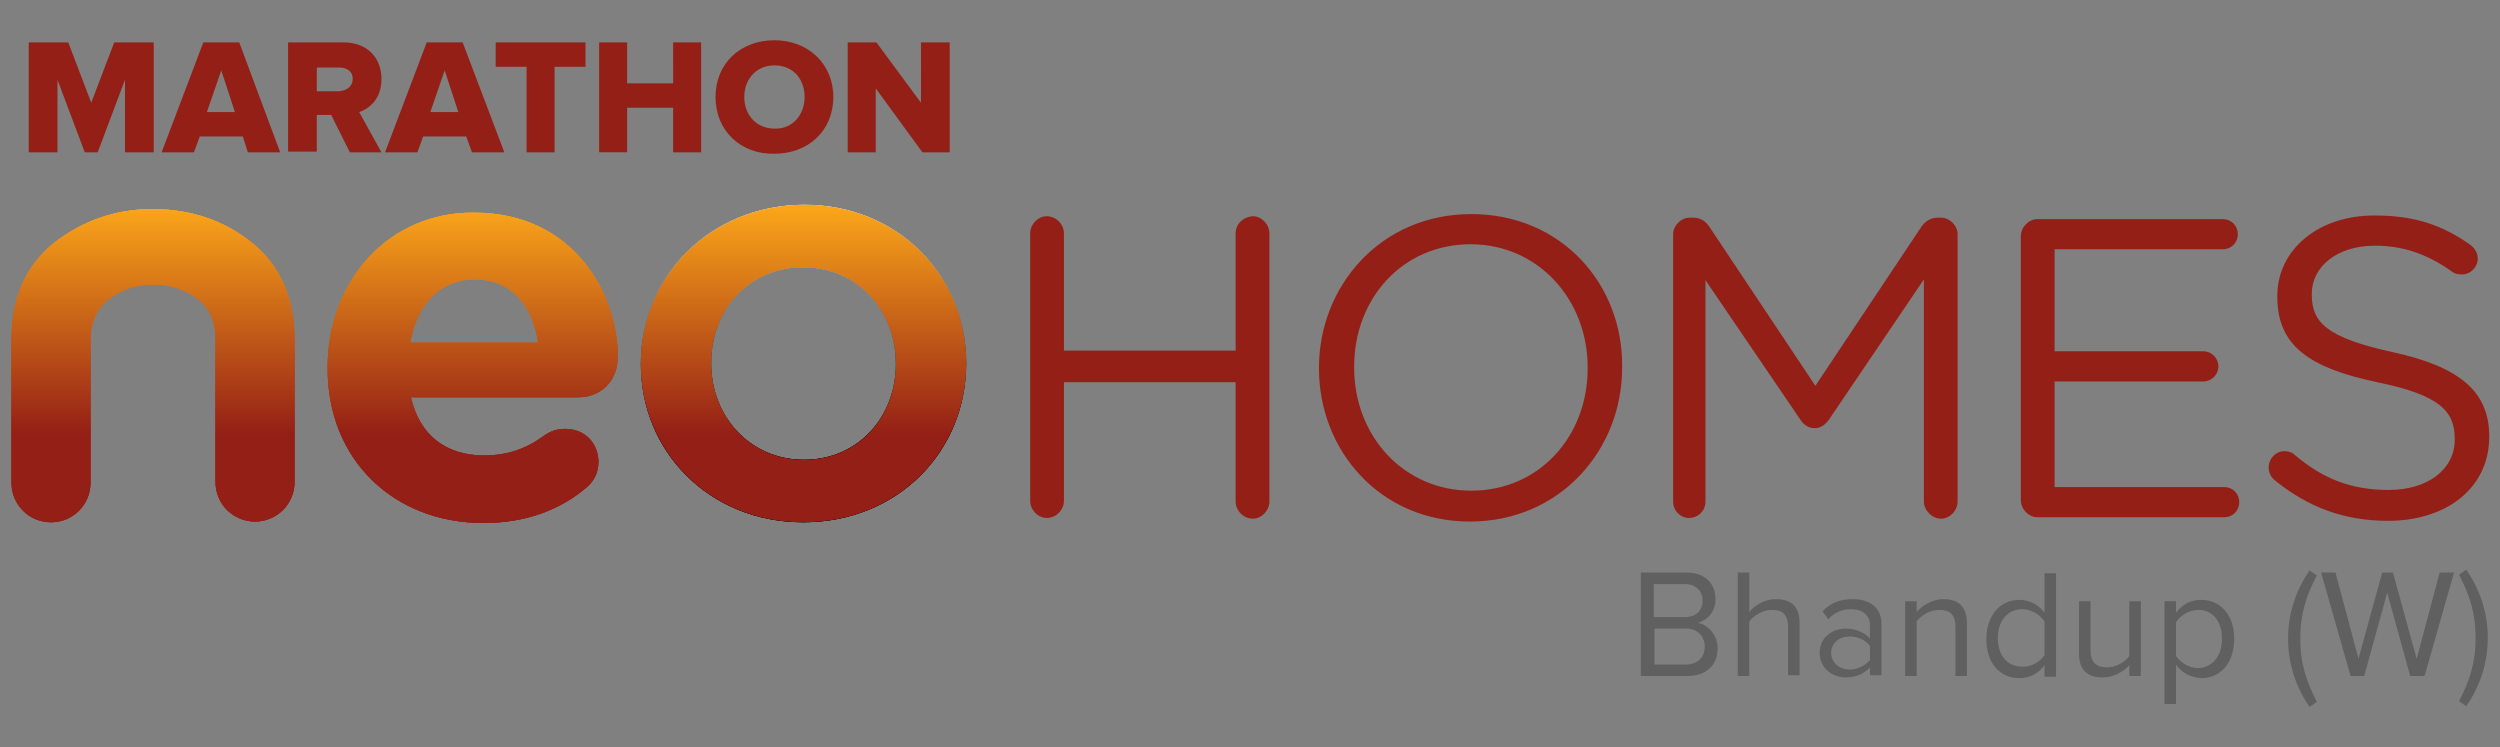
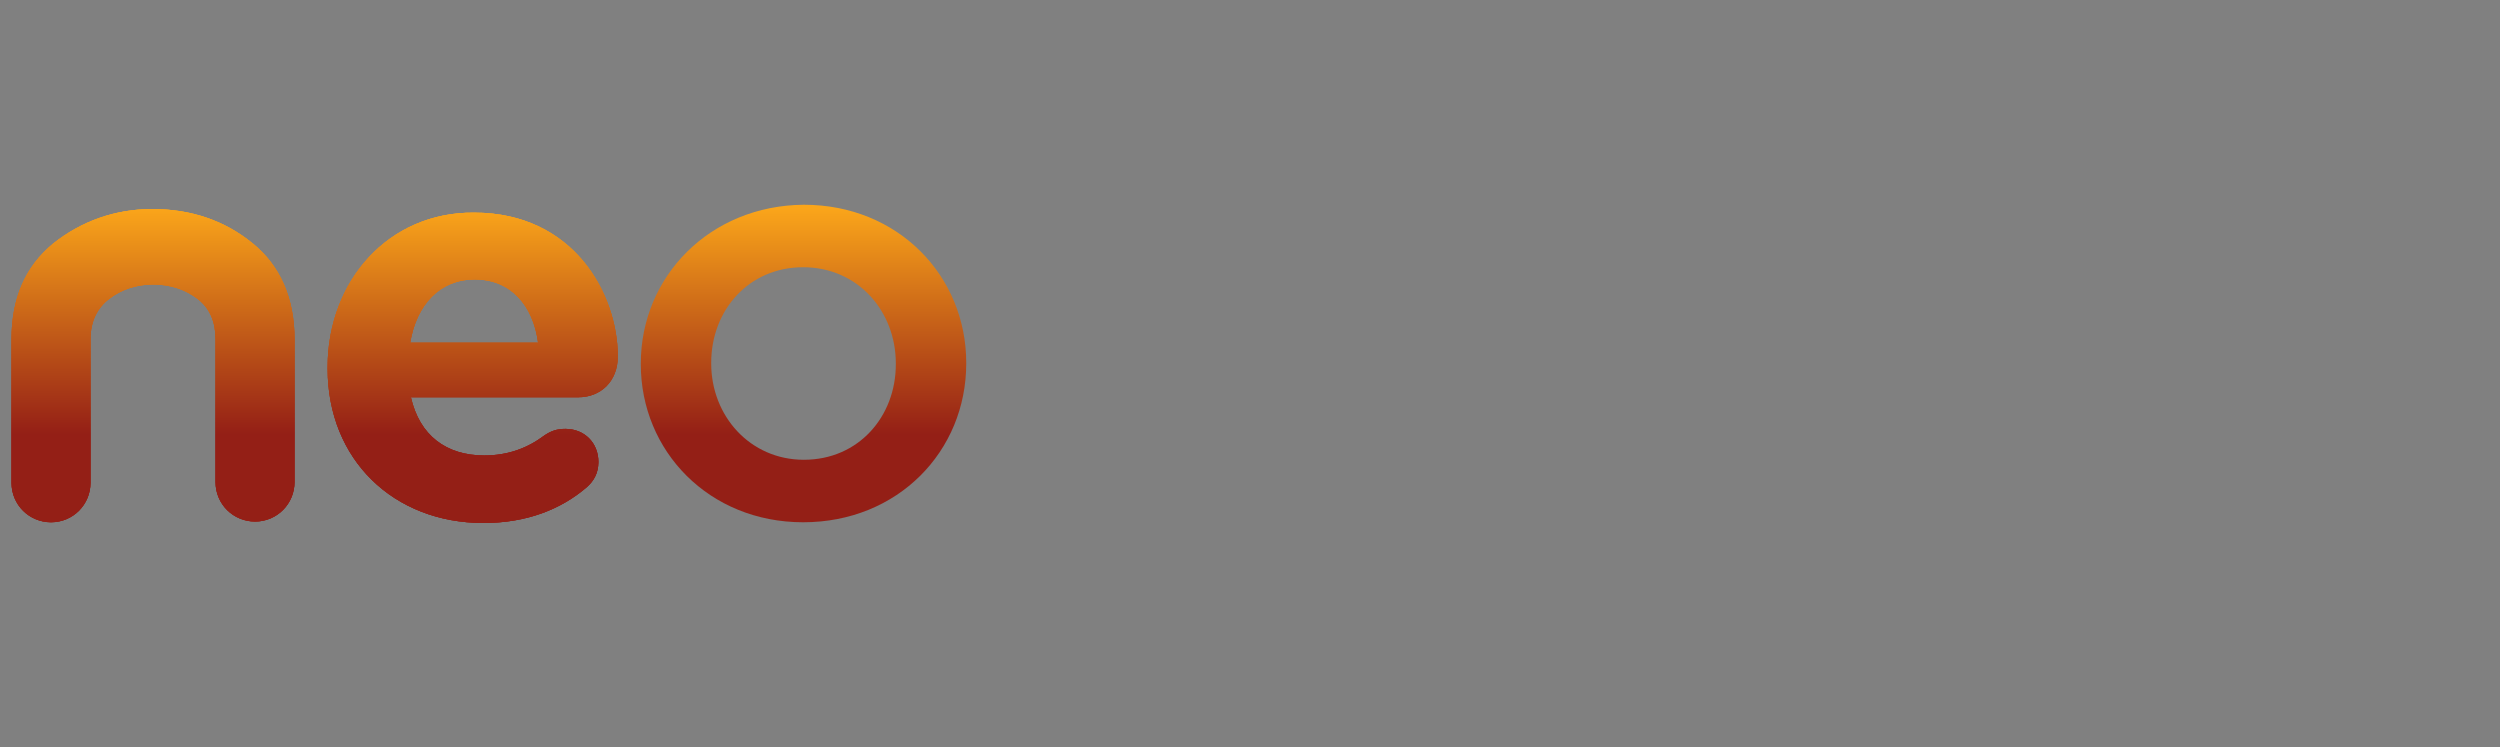
<svg xmlns="http://www.w3.org/2000/svg" xmlns:xlink="http://www.w3.org/1999/xlink" xml:space="preserve" viewBox="0 0 348 104">
  <rect x="0" y="0" width="348" height="104" fill="#808080" stroke="none" />
  <switch>
    <g>
-       <path fill="#941F16" d="M172 32.5v16.3h-23.9V32.5c0-1.3-1.1-2.4-2.4-2.4-1.2 0-2.3 1.1-2.3 2.4v37.2c0 1.3 1.1 2.4 2.3 2.4 1.3 0 2.4-1.1 2.4-2.4V53.2H172v16.6c0 1.3 1.1 2.4 2.4 2.4 1.2 0 2.3-1.1 2.3-2.4V32.5c0-1.3-1.1-2.4-2.3-2.4-1.4.1-2.4 1.1-2.4 2.4M204.8 29.8c-12.6 0-21.2 10-21.2 21.4v.1c0 11.4 8.5 21.3 21 21.3 12.6 0 21.2-10 21.2-21.4V51c.1-11.4-8.4-21.2-21-21.2zM221 51.3c0 9.4-6.7 17-16.2 17s-16.3-7.7-16.3-17.1V51c0-9.4 6.7-17 16.2-17S221 41.8 221 51.1v.2zM269.7 30.3c-.9 0-1.7.5-2.2 1.2l-14.8 22.2-14.8-22.2c-.5-.7-1.2-1.2-2.2-1.2h-.5c-1.2 0-2.3 1.1-2.3 2.3v37.2c0 1.3 1 2.3 2.2 2.3 1.3 0 2.3-1 2.3-2.3V39l13.2 19.4c.5.8 1.2 1.2 2 1.2s1.4-.4 2-1.2l13.2-19.5v30.9c0 1.2 1.1 2.4 2.4 2.4 1.2 0 2.3-1.1 2.3-2.4V32.6c0-1.2-1.1-2.3-2.3-2.3h-.5zM283.6 30.5c-1.2 0-2.3 1.1-2.3 2.4v36.7c0 1.3 1.1 2.4 2.3 2.4h26c1.2 0 2.1-.9 2.1-2.1 0-1.2-.9-2.1-2.1-2.1H286V53.1h20.7c1.2 0 2.1-1 2.1-2.1s-.9-2.1-2.1-2.1H286V34.7h23.4c1.2 0 2.1-.9 2.1-2.1 0-1.2-.9-2.1-2.1-2.1h-25.8zM317 41.2v.1c0 6.8 4.4 9.9 13.9 11.9 8.7 1.8 10.8 4 10.8 7.9v.1c0 4.1-3.7 7-9.2 7-5.3 0-9.2-1.6-13.1-4.9-.3-.3-.8-.5-1.4-.5-1.2 0-2.2 1-2.2 2.3 0 .8.4 1.4.9 1.8 4.6 3.7 9.6 5.6 15.7 5.6 8.2 0 14.1-4.6 14.1-11.7v-.1c0-6.3-4.3-9.7-13.5-11.7-9.1-2-11.2-4.1-11.2-8v-.1c0-3.7 3.4-6.7 8.8-6.7 3.8 0 7.2 1.1 10.7 3.6.4.3.8.4 1.4.4 1.2 0 2.2-1 2.2-2.2 0-.9-.5-1.5-1-1.9-3.8-2.7-7.7-4.1-13.2-4.1-7.9-.1-13.7 4.7-13.7 11.2" />
      <defs>
-         <path id="a" d="M99 50.6v-.1c0-7.3 5.2-13.3 12.8-13.3 7.6 0 12.9 6.1 12.9 13.4v.1c0 7.3-5.2 13.3-12.8 13.3-7.5 0-12.9-6-12.9-13.4m-9.8 0v.1c0 12.1 9.5 22 22.6 22 13.2 0 22.7-9.9 22.7-22.1v-.1c0-12.1-9.5-22-22.6-22-13.1.1-22.7 10-22.7 22.1" />
-       </defs>
+         </defs>
      <linearGradient id="b" x1="111.915" x2="111.915" y1="29.031" y2="60.465" gradientUnits="userSpaceOnUse">
        <stop offset="0" style="stop-color:#fff" />
        <stop offset="1" style="stop-color:#000" />
      </linearGradient>
      <use xlink:href="#a" fill="url(#b)" overflow="visible" />
      <clipPath id="c">
        <use xlink:href="#a" overflow="visible" />
      </clipPath>
      <linearGradient id="d" x1="111.915" x2="111.915" y1="29.031" y2="60.465" gradientUnits="userSpaceOnUse">
        <stop offset="0" style="stop-color:#cbcbcb" />
        <stop offset="1" style="stop-color:#000" />
      </linearGradient>
      <path fill="url(#d)" d="M89.2 28.6h45.4v44.1H89.2z" clip-path="url(#c)" />
      <linearGradient id="e" x1="111.915" x2="111.915" y1="29.031" y2="60.465" gradientUnits="userSpaceOnUse">
        <stop offset="0" style="stop-color:#faa51a" />
        <stop offset="1" style="stop-color:#941f16" />
      </linearGradient>
      <path fill="url(#e)" d="M99 50.6v-.1c0-7.3 5.2-13.3 12.8-13.3 7.6 0 12.9 6.1 12.9 13.4v.1c0 7.3-5.2 13.3-12.8 13.3-7.5 0-12.9-6.1-12.9-13.4m-9.8 0v.1c0 12.1 9.5 22 22.6 22 13.2 0 22.7-9.9 22.7-22.1v-.1c0-12.1-9.5-22-22.6-22-13.1.1-22.7 10-22.7 22.1" />
      <defs>
        <path id="f" d="M7.4 33.9c-3.9 3.2-5.8 7.6-5.8 13.3v20c0 3.1 2.5 5.5 5.5 5.5 3.1 0 5.5-2.5 5.5-5.5v-20c0-2.4.9-4.3 2.6-5.6 1.7-1.3 3.8-2 6.1-2 2.4 0 4.5.7 6.2 2 1.7 1.3 2.5 3.2 2.5 5.6v19.9c0 3.1 2.5 5.5 5.5 5.5 3.1 0 5.5-2.5 5.5-5.5V47.2c0-5.7-2-10.2-5.8-13.3-3.9-3.2-8.6-4.8-14-4.8-5.2 0-9.9 1.7-13.8 4.8" />
      </defs>
      <linearGradient id="g" x1="21.373" x2="21.373" y1="29.031" y2="60.465" gradientUnits="userSpaceOnUse">
        <stop offset="0" style="stop-color:#faa51a" />
        <stop offset="1" style="stop-color:#941f16" />
      </linearGradient>
      <use xlink:href="#f" fill="url(#g)" overflow="visible" />
      <clipPath id="h">
        <use xlink:href="#f" overflow="visible" />
      </clipPath>
      <linearGradient id="i" x1="21.373" x2="21.373" y1="29.031" y2="60.465" gradientUnits="userSpaceOnUse">
        <stop offset="0" style="stop-color:#faa51a" />
        <stop offset="1" style="stop-color:#941f16" />
      </linearGradient>
      <path fill="url(#i)" d="M1.6 29.1h39.6v43.6H1.6z" clip-path="url(#h)" />
      <linearGradient id="j" x1="21.373" x2="21.373" y1="29.031" y2="60.465" gradientUnits="userSpaceOnUse">
        <stop offset="0" style="stop-color:#faa51a" />
        <stop offset="1" style="stop-color:#941f16" />
      </linearGradient>
      <path fill="url(#j)" d="M7.4 33.9c-3.8 3.2-5.8 7.6-5.8 13.3v20c0 3.1 2.5 5.5 5.5 5.5 3.1 0 5.5-2.5 5.5-5.5v-20c0-2.4.9-4.3 2.6-5.6 1.7-1.3 3.8-2 6.1-2 2.4 0 4.5.7 6.2 2 1.7 1.3 2.5 3.2 2.5 5.6v19.9c0 3.1 2.5 5.5 5.5 5.5 3.1 0 5.5-2.5 5.5-5.5V47.2c0-5.7-2-10.2-5.8-13.3-3.9-3.2-8.6-4.8-14-4.8-5.2 0-9.9 1.7-13.8 4.8" />
      <defs>
        <path id="k" d="M66.1 38.9c5 0 8.1 3.6 8.8 8.8H57.1c.9-5.3 4.1-8.8 9-8.8M45.6 51.1v.2c0 12.7 9.2 21.5 21.7 21.5 6 0 10.8-1.9 14.4-5 .9-.8 1.6-1.9 1.6-3.5 0-2.6-1.9-4.6-4.6-4.6-1.2 0-2 .3-2.9.9-2.4 1.8-5.1 2.8-8.4 2.8-5.3 0-9-2.8-10.2-8.1h23.3c3.1 0 5.5-2.2 5.5-5.7 0-8.6-6.1-20-20-20-12-.1-20.4 9.6-20.4 21.5" />
      </defs>
      <linearGradient id="l" x1="65.839" x2="65.839" y1="29.031" y2="60.465" gradientUnits="userSpaceOnUse">
        <stop offset="0" style="stop-color:#faa51a" />
        <stop offset="1" style="stop-color:#941f16" />
      </linearGradient>
      <use xlink:href="#k" fill="url(#l)" overflow="visible" />
      <clipPath id="m">
        <use xlink:href="#k" overflow="visible" />
      </clipPath>
      <linearGradient id="n" x1="65.839" x2="65.839" y1="29.031" y2="60.465" gradientUnits="userSpaceOnUse">
        <stop offset="0" style="stop-color:#faa51a" />
        <stop offset="1" style="stop-color:#941f16" />
      </linearGradient>
      <path fill="url(#n)" d="M45.6 29.5h40.5v43.3H45.6z" clip-path="url(#m)" />
      <linearGradient id="o" x1="65.839" x2="65.839" y1="29.031" y2="60.465" gradientUnits="userSpaceOnUse">
        <stop offset="0" style="stop-color:#faa51a" />
        <stop offset="1" style="stop-color:#941f16" />
      </linearGradient>
      <path fill="url(#o)" d="M66.1 38.9c5 0 8.1 3.6 8.8 8.8H57.1c.9-5.3 4.1-8.8 9-8.8M45.6 51.1v.2c0 12.7 9.2 21.5 21.7 21.5 6 0 10.8-1.9 14.4-5 .9-.8 1.6-1.9 1.6-3.5 0-2.6-1.9-4.6-4.6-4.6-1.2 0-2 .3-2.9.9-2.4 1.8-5.1 2.8-8.4 2.8-5.3 0-9-2.8-10.2-8.1h23.3c3.1 0 5.5-2.2 5.5-5.7 0-8.6-6.1-20-20-20-12-.1-20.4 9.6-20.4 21.5" />
-       <path fill="#941F16" d="M17.4 21.2V11.1l-3.8 10.1h-1.8L8 11.1v10.1H4V5.9h5.5l3.2 8.4 3.2-8.4h5.5v15.3zM30.8 9.8l-2 5.8h3.9l-1.9-5.8zm3.7 11.4-.7-2.2h-6l-.8 2.2h-4.5l5.8-15.3h5L39 21.2h-4.5zM49.1 11c0-1.1-.8-1.6-1.9-1.6h-3.1v3.3h3.1c1.1-.1 1.9-.7 1.9-1.7m-.4 10.2L46.1 16h-2v5.1h-4V5.9h7.7c3.4 0 5.3 2.2 5.3 5.1 0 2.7-1.6 4.1-3.1 4.6l3.1 5.6h-4.4zM61.9 9.8l-2 5.8h3.9l-1.9-5.8zm3.8 11.4-.8-2.2h-6l-.8 2.2h-4.5l5.8-15.3h5l5.8 15.3h-4.5zM73.3 21.2V9.3H69V5.9h12.5v3.4h-4.3v11.9zM93.7 21.2V15h-6.4v6.2h-3.9V5.9h3.9v5.7h6.4V5.9h3.9v15.3zM112 13.5c0-2.5-1.6-4.4-4.2-4.4-2.5 0-4.2 1.9-4.2 4.4 0 2.5 1.7 4.4 4.2 4.4 2.5.1 4.2-1.9 4.2-4.4m-12.4 0c0-4.7 3.5-7.9 8.2-7.9 4.7 0 8.2 3.3 8.2 7.9 0 4.7-3.5 7.9-8.2 7.9-4.7.1-8.2-3.2-8.2-7.9M128.4 21.2l-6.5-8.9v8.9H118V5.9h4l6.2 8.4V5.9h4v15.3z" />
      <g fill="#606060">
-         <path d="M228.4 94.1V79.7h6.4c2.5 0 4 1.5 4 3.7 0 1.8-1.2 3-2.5 3.3 1.5.2 2.8 1.8 2.8 3.5 0 2.3-1.5 3.9-4.2 3.9h-6.5zm8.6-10.5c0-1.3-.9-2.3-2.5-2.3h-4.3v4.6h4.3c1.6 0 2.5-.9 2.5-2.3zm.3 6.4c0-1.3-.9-2.5-2.6-2.5h-4.4v5h4.4c1.6 0 2.6-1 2.6-2.5zM248.9 94.1v-6.8c0-1.9-.9-2.4-2.3-2.4-1.2 0-2.5.8-3.1 1.6v7.6h-1.6V79.7h1.6v5.5c.7-.9 2.1-1.8 3.7-1.8 2.2 0 3.3 1.1 3.3 3.3V94h-1.6zM260.3 94.1v-1.2c-.8.9-2 1.4-3.4 1.4-1.7 0-3.6-1.2-3.6-3.4 0-2.3 1.9-3.4 3.6-3.4 1.4 0 2.6.5 3.4 1.4V87c0-1.4-1.1-2.2-2.6-2.2-1.2 0-2.3.4-3.2 1.4l-.8-1.1c1.1-1.2 2.5-1.7 4.2-1.7 2.2 0 4 1 4 3.5V94h-1.6zm0-2.2v-2c-.6-.8-1.7-1.3-2.8-1.3-1.5 0-2.6.9-2.6 2.3 0 1.3 1.1 2.3 2.6 2.3 1 0 2.1-.5 2.8-1.3zM272.2 94.1v-6.8c0-1.9-.9-2.4-2.3-2.4-1.3 0-2.5.8-3.1 1.6v7.6h-1.6V83.7h1.6v1.5c.7-.9 2.2-1.8 3.7-1.8 2.2 0 3.3 1.1 3.3 3.4v7.3h-1.6zM284.6 94.1v-1.5c-.8 1.1-2 1.8-3.5 1.8-2.7 0-4.6-2.1-4.6-5.4 0-3.3 1.9-5.5 4.6-5.5 1.4 0 2.7.7 3.5 1.8v-5.5h1.6v14.4h-1.6zm0-2.9v-4.7c-.6-.9-1.8-1.7-3.1-1.7-2.1 0-3.4 1.7-3.4 4s1.2 4 3.4 4c1.2.1 2.5-.7 3.1-1.6zM296.4 94.1v-1.5c-.8.9-2.2 1.7-3.7 1.7-2.2 0-3.3-1.1-3.3-3.3v-7.3h1.6v6.8c0 1.8.9 2.4 2.3 2.4 1.2 0 2.5-.7 3.1-1.6v-7.6h1.6v10.4h-1.6zM302.9 92.5V98h-1.6V83.7h1.6v1.6c.8-1.1 2-1.8 3.5-1.8 2.7 0 4.6 2.1 4.6 5.4 0 3.4-1.9 5.5-4.6 5.5-1.4-.1-2.7-.7-3.5-1.9zm6.4-3.6c0-2.3-1.2-4-3.3-4-1.3 0-2.5.8-3.1 1.7v4.7c.6.9 1.8 1.7 3.1 1.7 2.1-.1 3.3-1.8 3.3-4.1zM321.5 98.4c-1.9-2.7-3-6-3-9.5s1.1-6.8 3-9.5l1 .7c-1.4 2.7-2.3 5.2-2.3 8.8 0 3.6.9 6 2.3 8.8l-1 .7zM335.5 94.1l-3.2-11.6-3.2 11.6h-1.9l-4.1-14.4h2l3.2 12 3.3-12h1.5l3.3 12 3.2-12h2l-4.1 14.4h-2zM342.3 97.6c1.4-2.7 2.3-5.2 2.3-8.8 0-3.6-.9-6.1-2.3-8.8l1-.7c1.9 2.7 3 6 3 9.5s-1.1 6.8-3 9.5l-1-.7z" />
-       </g>
+         </g>
    </g>
  </switch>
</svg>